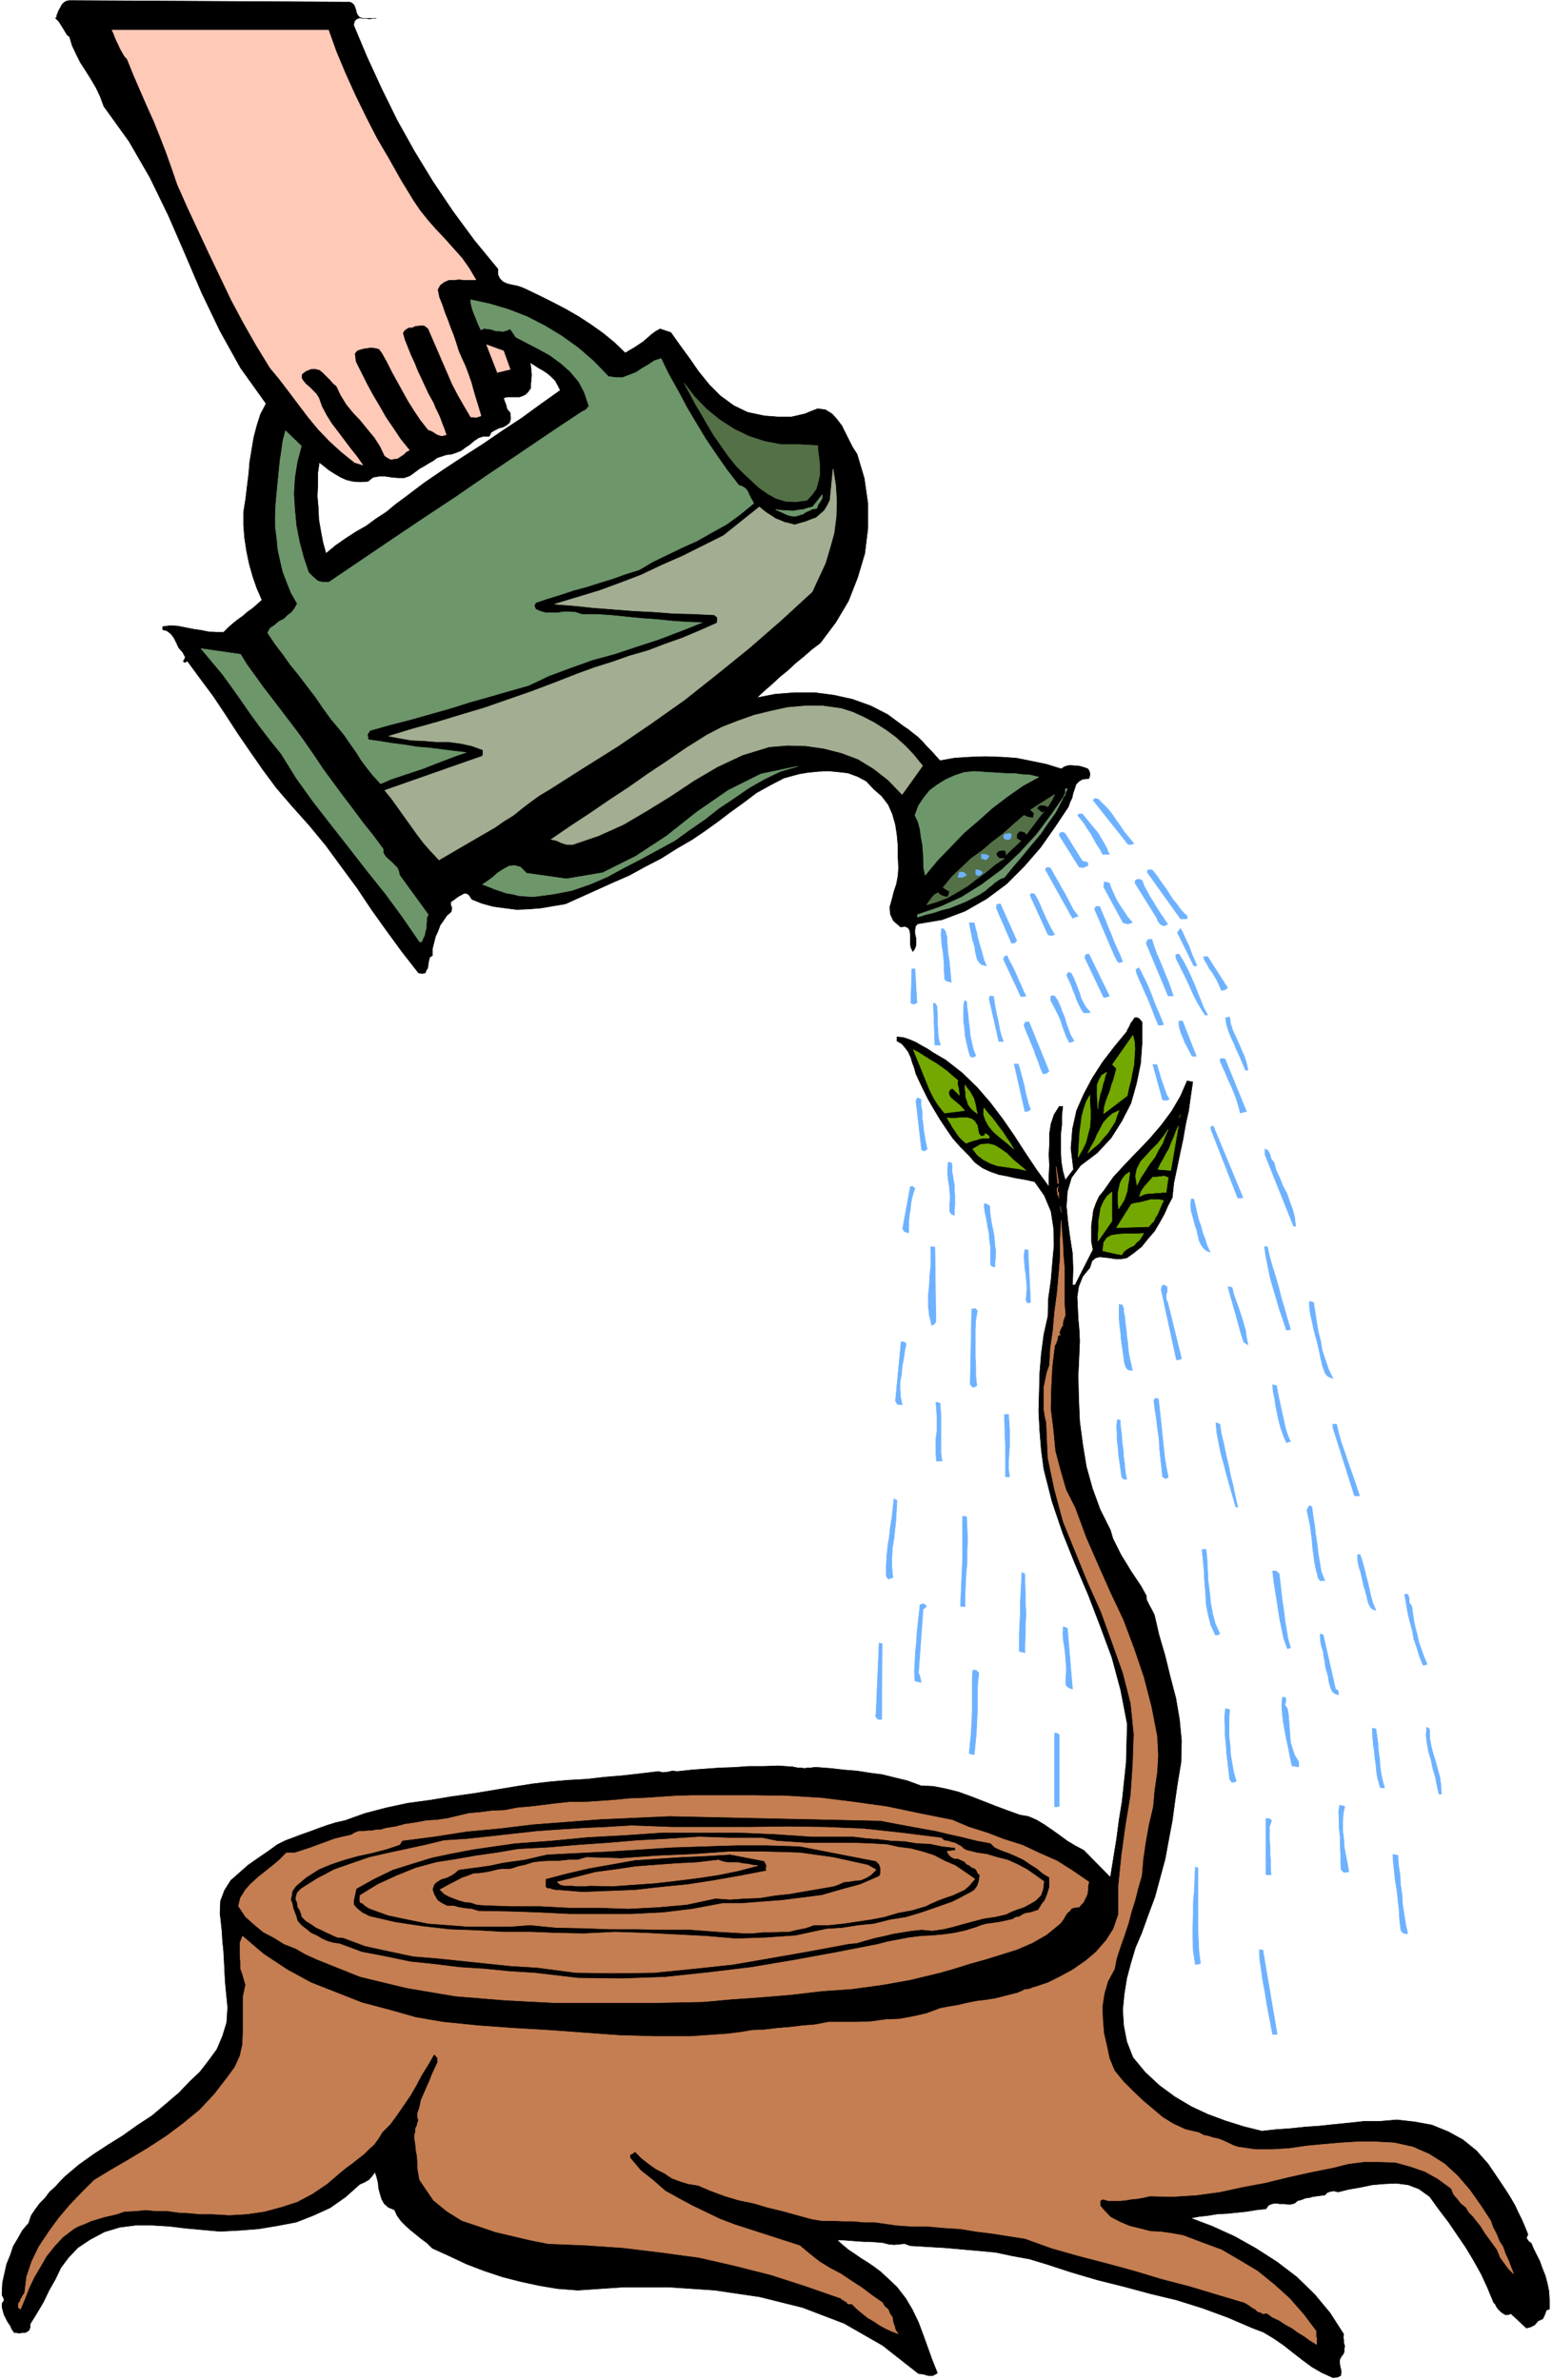
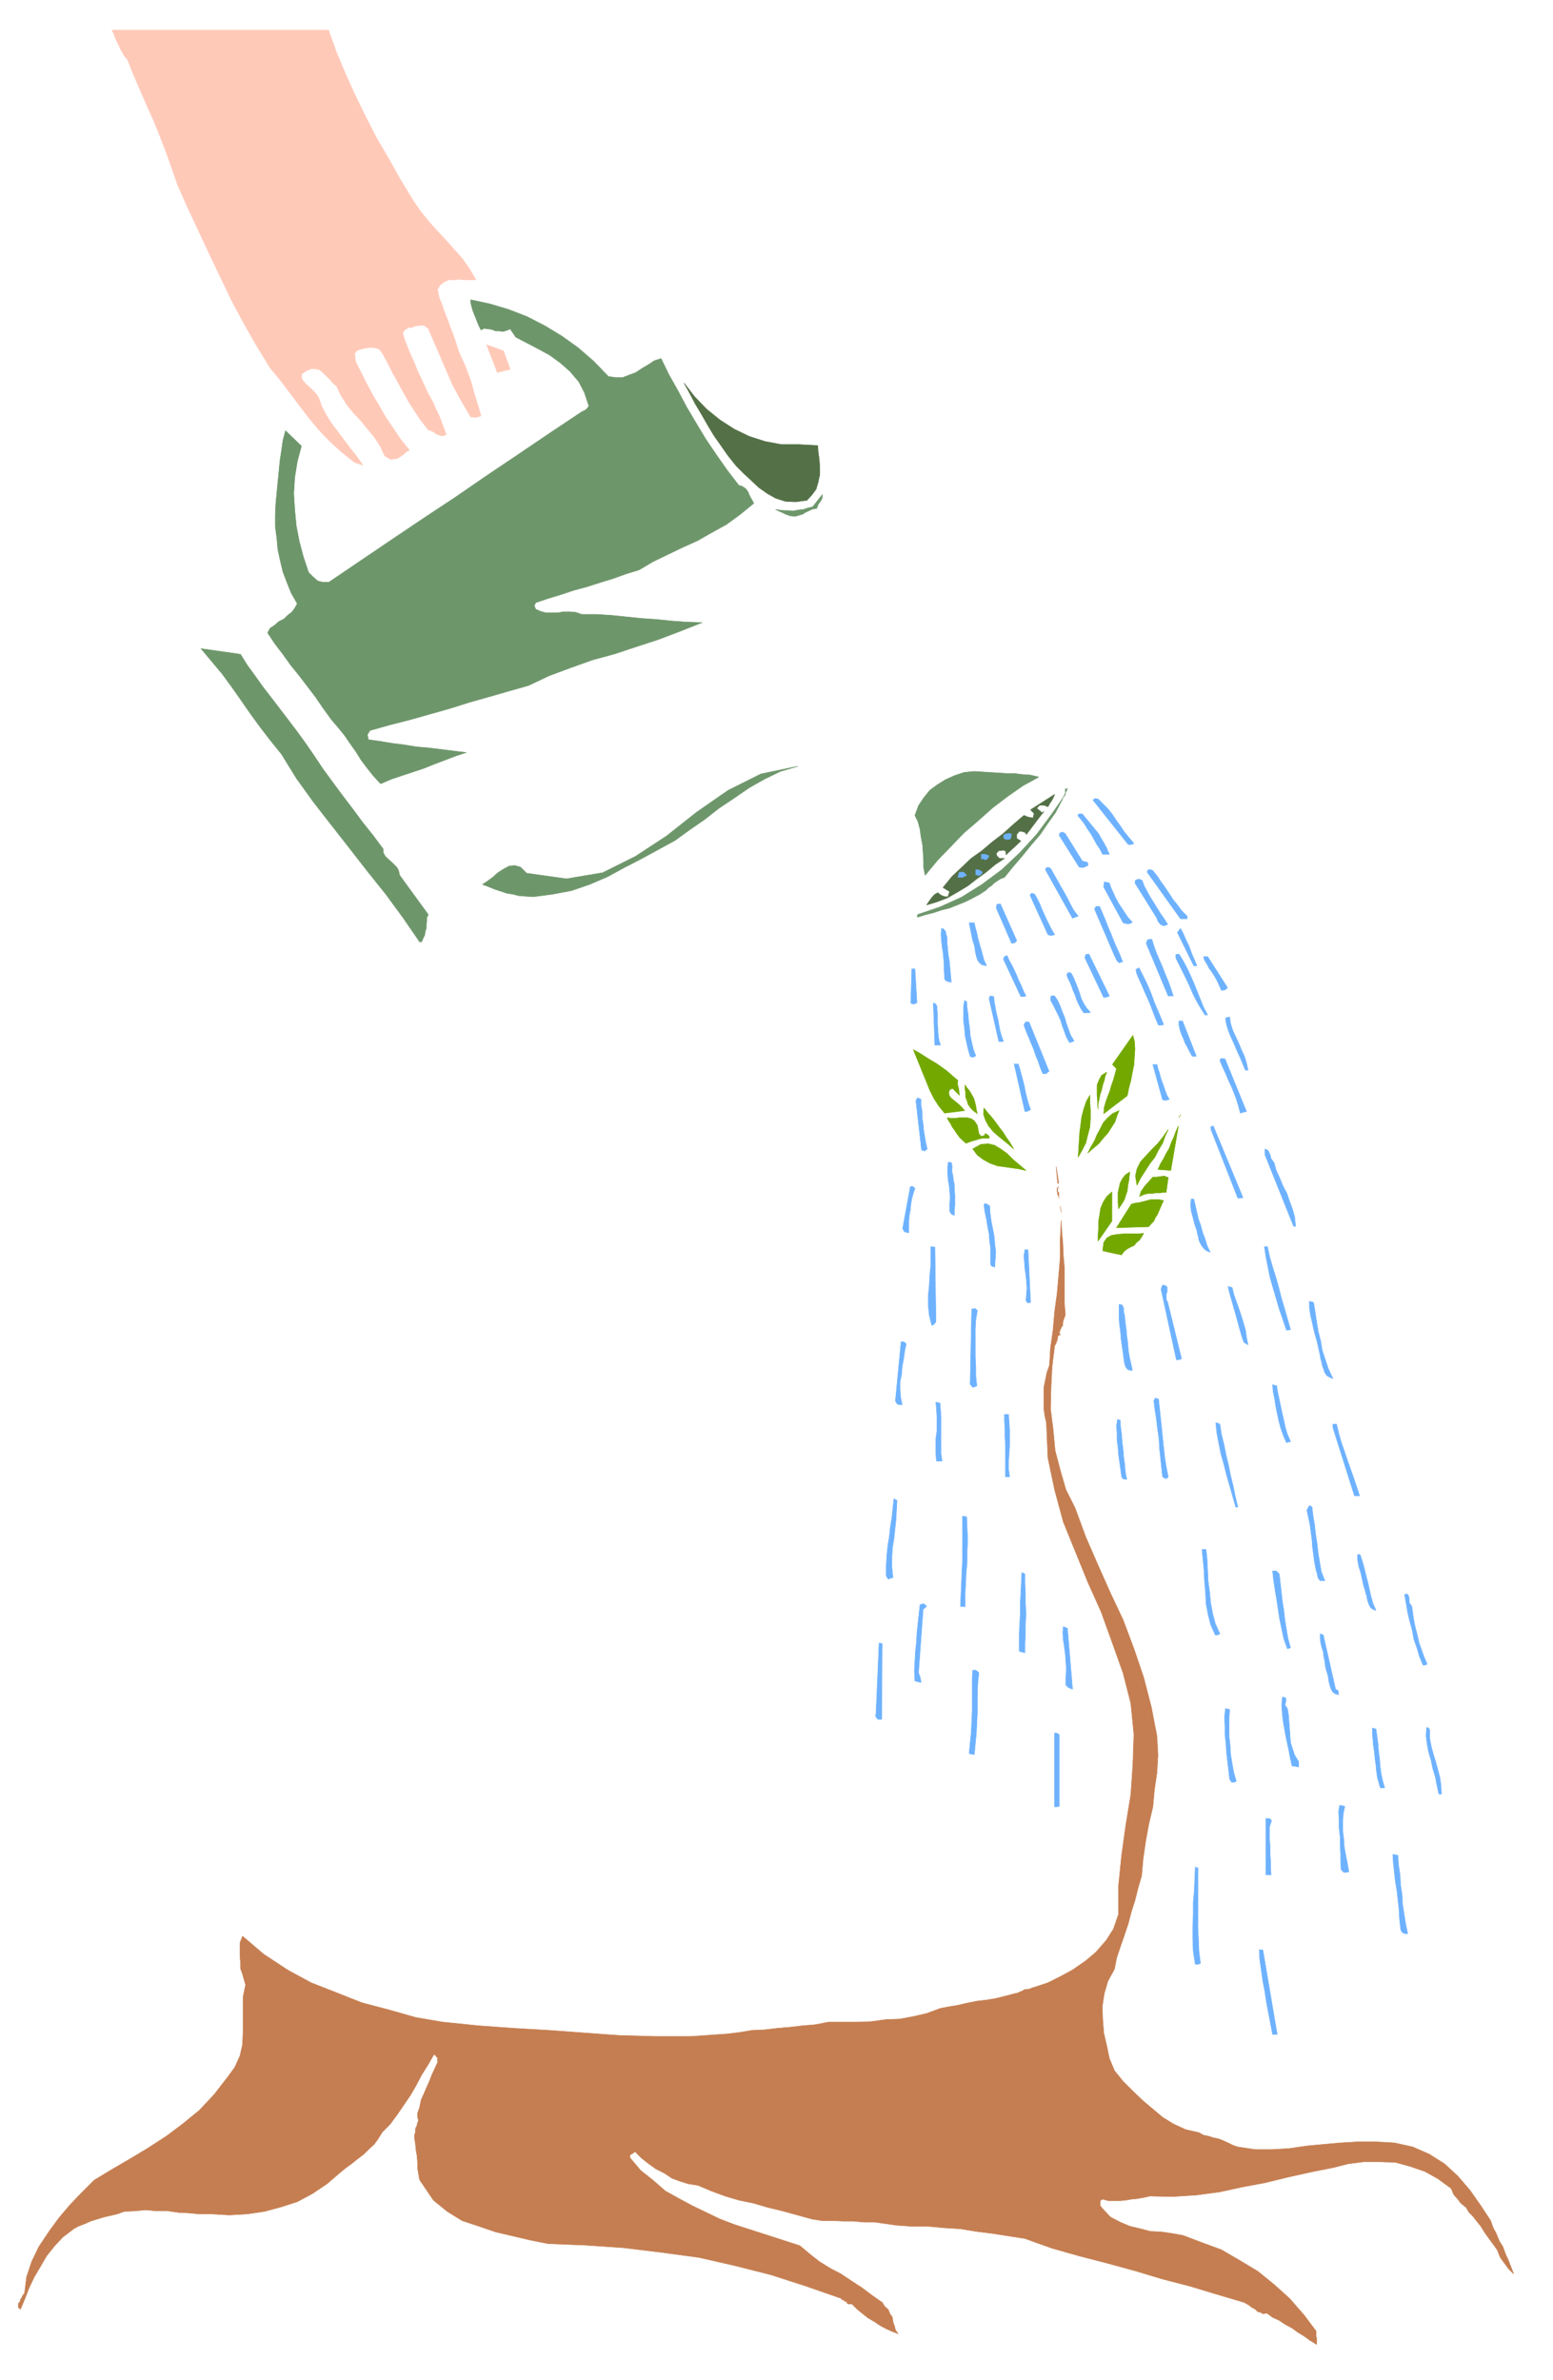
<svg xmlns="http://www.w3.org/2000/svg" fill-rule="evenodd" height="751.683" preserveAspectRatio="none" stroke-linecap="round" viewBox="0 0 3035 4652" width="490.455">
  <style>.brush8{fill:#c57e51}.pen7{stroke:#c57e51;stroke-width:1;stroke-linejoin:round}</style>
-   <path d="m683 4 5 2 4 4 2 5 2 6 1 5 3 5 3 3 6 2h26-7l-6 1-6-1h-6l-7-1-6 2-4 4-2 8 26 62 29 63 30 61 34 61 36 59 39 58 42 57 46 56v11l4 8 6 6 9 4 9 2 10 2 9 3 9 4 25 12 26 13 25 13 26 15 23 15 24 17 22 18 22 21 8-5 9-5 9-6 9-6 8-7 8-7 8-6 9-5 21 7 17 24 19 26 18 26 21 26 22 22 26 19 27 13 33 7 13 1 13 1h27l13-3 13-3 12-5 13-5 15 2 13 8 9 10 10 13 7 14 7 14 7 14 9 14 14 47 7 49v49l-6 49-14 47-18 46-25 42-30 40-16 12-16 14-16 13-15 14-16 13-15 14-15 13-15 14 36-7 39-3h38l38 5 36 8 36 13 33 17 31 23 9 6 10 8 9 7 9 9 8 9 9 9 8 9 9 10 28-5 30-2 30-1 31 1 30 2 30 6 29 6 29 9 6-4 6-2 6-1 7 1h6l6 1 7 2 8 3 2 3 2 5v5l-2 6-12 1-7 4-6 6-3 9-3 9-2 9-4 8-3 9-26 39-28 40-32 37-35 35-39 29-42 24-45 17-48 8-4 5-1 7v7l2 9v14l-2 6-4 6-4-8-1-8v-17l-1-8-3-5-6-3-9 1-14-12-6-13-1-14 4-14 4-16 5-15 3-16 1-15-1-22v-21l-2-22-3-20-6-21-8-18-13-17-15-13-15-16-17-9-19-7-18-2-20-2-20 1-20 2-18 3-29 8-27 14-27 15-25 19-25 18-25 19-25 18-25 17-31 18-30 19-31 16-31 17-32 14-31 14-31 14-31 14-24 4-23 4-24 2-24 1-24-3-22-3-22-6-20-8-5-8-4-3-5-1-4 2-9 5-8 6-6 4v6l2 6-1 7-9 8-6 9-7 10-4 11-5 11-3 12-3 12v13l-5 3-2 7-1 6-1 8-3 5-2 5-6 1-7-1-32-41-30-41-30-42-28-42-31-42-30-41-33-40-34-38-30-35-26-35-25-36-24-35-24-37-24-36-26-35-25-34-4 3-4-2 3-5 1-4-3-5-2-4-8-9-4-9-5-10-6-8-8-6-8-2v-6l15-2 15 1 15 3 15 3 14 2 15 3 15 1h15l9-9 9-8 10-8 10-7 9-8 10-7 9-8 9-8-10-23-8-23-7-25-5-24-4-26-2-25v-26l4-25 3-25 3-24 2-24 4-24 4-24 6-23 7-22 11-21-50-70-40-72-36-75-32-75-33-76-36-74-41-71-49-68-7-19-8-17-10-17-10-16-11-17-8-16-8-17-5-17-5-4-3-5-3-5-3-5-7-11-7-7 2 1 1-6 2-5 2-5 3-5 3-6 4-4 5-3 6-1 547 3zm1549 1994v40l-3 41-8 39-11 39-18 35-21 33-27 29-32 24-18 24-8 27-2 29 3 31 4 30 5 32 1 30-1 31h5l35-69-3-16v-31l2-15 2-15 5-14 6-13 9-11 19-27 23-25 24-25 24-25 23-27 20-27 17-29 13-30 11 2-4 27-4 29-6 27-5 29-6 28-6 29-6 28-3 29-8 15-8 18-9 16-10 17-13 15-12 15-15 12-14 10-11 2h-11l-12-2-9-1-10-1-8 2-7 6-4 13-14 17-8 20-3 20 1 22 1 21 2 22 1 22-1 23-2 44 1 45 2 45 6 45 7 43 12 43 15 41 20 40 5 17 8 16 8 16 10 16 9 15 10 15 10 15 10 18 1 9 5 10 5 9 5 10 9 39 12 41 10 41 11 42 7 41 4 42-1 42-7 42-5 35-5 37-7 37-7 38-10 37-10 37-13 35-13 36-12 28-9 30-8 30-5 31-3 31 2 31 6 31 12 31 24 29 28 26 30 22 32 19 32 15 35 13 35 11 36 9 27-3 29-2 28-3 29-2 28-3 30-3 28-3h30l35-3 35 4 33 6 32 13 29 16 26 21 23 26 21 31 8 12 8 12 8 13 8 14 6 13 7 14 6 14 6 15-3 7 4 6 6 5 3 8 6 12 7 14 5 14 6 15 4 15 3 15 1 16v19l-6 2-2 6-2 5-3 6-9 4-7 8-8 4-8 2-30-28-6 2h-5l-5-3-4-3-5-5-3-4-3-6-3-3-12-29-12-26-15-27-15-25-17-25-17-25-19-25-18-25-21-15-21-8-23-3-23 1-24 2-24 5-23 4-20 5-8-2-7 1-6 2-5 5-8 1-7 1-8 1-7 2-8 1-7 3-8 2-6 5-7 2h-7l-8-1h-7l-8-1-7 1-7 3-5 7-19 2-18 3-19 2-19 2-20 1-18 3-18 2-16 3 42 16 44 20 41 23 42 27 38 29 35 34 30 36 27 42-1 5 1 6v6l2 6-1 5v6l-2 5-4 5-3 6v7l1 6 2 8v5l-1 5-6 3-9 1-22-10-19-11-19-14-18-14-19-15-19-13-20-12-21-8-49-21-49-18-51-16-50-12-52-14-52-13-51-15-49-16-33-10-33-6-33-7-32-3-34-3-34-3-34-2-33-2-11-4-10 1-11 1-10-1-12-3-12-1-13-1h-12l-14-1-13-1-13-1h-12l10 9 12 10 12 8 13 9 13 8 13 9 12 9 13 12 19 18 17 22 13 22 12 25 9 24 9 25 9 25 10 25-9 5h-9l-10-3-9-1-70-55-75-43-81-31-84-21-88-13-89-6h-90l-89 6-39-3-36-6-37-8-35-9-36-12-34-13-34-16-33-15-10-10-11-8-11-9-10-8-10-9-9-9-8-11-5-11-12-5-8-7-5-9-3-10-3-11-1-11-3-12-3-9-6 8-6 7-9 5-9 4-28 25-30 21-33 15-33 13-37 7-36 6-38 3-38 2-33-3-33-3-33-4-33-2h-33l-31 4-30 9-28 15-24 16-18 19-15 20-11 23-12 21-11 23-13 22-13 21v6l-2 6-4 3-4 2h-6l-5 1-6-1h-4l-5-7-3-7-5-7-3-6-4-8-2-7-2-8v-7l4-6-1-5-3-5v-5l1-20 4-18 4-18 7-17 6-18 9-15 9-16 12-14 5-15 8-12 9-12 10-10 9-12 11-10 10-11 10-10 26-22 28-20 29-19 29-18 28-20 29-19 26-22 27-23 20-21 21-20 17-22 16-22 11-26 8-26 2-30-3-30-2-22-1-20-1-20-1-18-2-19-1-18-2-19-2-18 1-24 8-21 12-19 17-15 17-15 20-14 19-13 18-13 16-8 16-6 16-6 17-6 16-6 17-6 16-5 18-4 39-14 42-11 42-9 44-6 42-7 43-6 42-7 42-7 32-5 34-4 35-3 36-2 35-4 36-3 35-4 34-4 8 2 10-1 9-2 10 1 27-3 27-2 28-2 29-1 28-2h29l29-1 29 2 4 1 6 1h6l6 1 6-1h6l7-1h7l26 2 26 3 25 2 25 4 24 3 24 6 25 6 27 10 24 1 25 5 24 6 25 9 23 9 23 9 24 9 25 9 17 3 16 7 15 9 16 11 14 10 15 11 15 9 17 9 52 53 6-37 6-37 5-38 6-37 4-38 4-38 1-38 1-37-13-67-17-63-23-62-23-60-26-61-24-60-21-62-16-63-5-38-3-37-2-38 1-37 1-38 3-37 5-38 8-36 1-35 5-35 3-36 3-33-1-34-5-32-13-31-19-27-18-4-18-3-18-4-16-3-17-6-15-7-15-11-11-13-17-17-15-17-13-19-12-18-12-20-11-19-10-20-9-19-5-11-3-11-4-11-3-10-5-11-6-8-7-8-9-5v-8l12 1 12 4 12 5 12 7 11 6 12 8 12 7 12 7 32 25 29 28 26 30 25 33 22 32 22 34 22 33 24 33v-21l1-21-1-21 1-20v-21l3-19 6-18 10-16h7l-2 18v18l-2 18v36l1 18 3 18 5 18 16-21-5-41 3-38 8-36 14-32 17-32 20-31 23-30 24-29 2-5 3-5 3-7 4-5 3-5 4-1 5 2 6 7zM1095 763l-38 27-37 27-38 25-38 26-39 25-38 25-38 26-37 28-19 14-18 15-20 13-19 14-21 12-20 13-20 14-18 15-6-22-4-21-4-23-1-23-2-23 1-23v-22l3-21 9 7 10 8 11 7 12 7 11 5 13 3 14 1 15-1 10-8 12-2h12l13 2 12 1h12l11-4 11-8 8-6 9-5 8-5 9-5 8-6 9-3 9-3 10-1 9-3 10-4 8-6 9-6 8-7 9-6 9-3h12l4-8 7-4 8-4 8-2 7-4 6-5 2-8-1-11-6-7-2-8-3-8-2-6 7-2h24l6-2 6-3 5-5 5-7v-7l1-7v-6l1-6-1-6v-6l-1-6-1-6 7 4 9 6 9 5 9 6 7 6 8 8 5 9 5 10z" style="fill:#000;stroke:#000;stroke-width:1;stroke-linejoin:round" />
  <path d="m642 59 15 42 18 43 19 42 21 43 21 41 24 41 23 41 25 41 13 19 16 20 16 18 17 18 16 18 17 19 14 20 13 22h-22l-11-1-10 1h-10l-9 4-8 6-5 9 3 15 6 15 5 15 6 15 5 14 6 15 5 15 5 16 6 14 7 15 6 16 6 17 4 15 5 17 5 16 5 17-10 3-10-1-13-22-12-21-11-21-9-21-10-23-9-21-10-23-9-21-8-6h-8l-9 1-7 3h-6l-5 3-4 3-3 5 4 14 6 15 6 15 7 15 6 15 7 15 7 15 7 15 5 9 5 9 4 10 5 10 4 9 4 11 4 10 4 12-9 2-9-3-9-6-8-3-15-19-12-18-12-19-10-18-11-20-10-18-10-20-10-18-6-8-8-2-8-1-6 1-8 1-7 2-6 2-5 6 2 16 11 22 11 22 12 22 13 22 12 21 15 22 14 21 17 21-6 3-5 5-6 4-6 4-7 1-6 1-6-3-6-4-9-19-11-17-14-17-13-16-15-16-13-16-11-18-8-17-7-6-6-7-7-7-6-6-7-6-8-2h-9l-10 4-8 6-1 7 3 6 6 7 7 6 7 7 6 6 5 8 6 17 9 17 10 16 13 17 12 16 12 16 12 15 12 17-16-5-26-21-23-21-22-23-19-23-19-25-18-24-19-25-19-23-27-44-25-44-24-45-21-44-22-46-21-45-21-45-20-45-11-32-11-31-12-31-12-30-14-31-13-30-13-30-12-30-6-7-4-7-4-7-3-7-4-8-3-7-3-8-3-6h423zm355 663-25 6-21-54 33 12 13 36z" style="stroke:#ffc9b8;stroke-width:1;stroke-linejoin:round;fill:#ffc9b8" />
  <path d="m1189 736 14 2h14l13-5 13-5 12-8 12-7 12-8 13-4 15 31 18 32 17 32 19 32 18 30 21 31 21 30 23 30 5 1 5 3 4 3 4 6 2 5 3 6 3 5 3 6-27 22-26 19-29 16-28 16-29 13-29 14-29 14-27 16-26 8-25 9-26 8-25 8-26 7-24 8-26 8-24 8-3 6 3 7 9 4 11 3h23l11-2h12l12 1 12 4h29l30 2 29 3 30 3 29 2 29 3 29 2 30 1-43 17-42 16-43 14-42 14-44 12-42 15-43 16-40 19-39 11-38 11-39 11-38 12-39 11-39 11-39 10-39 11-5 8 2 10 22 3 24 4 24 3 24 4 24 2 24 3 24 3 25 3-21 7-21 8-21 8-20 8-21 7-21 7-21 7-21 9-14-15-12-15-12-16-10-16-12-17-11-16-13-16-12-14-16-22-15-22-16-21-16-21-17-21-15-21-16-21-14-21 5-9 9-6 8-7 10-5 7-7 8-6 6-8 5-9-12-21-8-20-8-21-5-21-5-23-2-22-3-23v-22l1-22 2-21 2-21 2-20 2-21 3-20 3-21 5-19 31 30-8 30-5 31-2 32 2 32 3 31 6 31 8 30 10 30 8 8 9 8 5 2 6 1h12l62-42 62-42 61-41 62-41 61-42 61-41 62-42 63-42 8-4 6-7-9-27-11-21-17-20-18-16-22-16-22-12-23-12-21-11-6-9-5-7-7 3-7 2-7-1h-7l-8-3-7-1-8-1-6 3-4-8-3-7-3-8-3-7-3-8-2-7-2-8v-6l37 8 37 11 36 14 35 18 33 20 32 23 30 26 29 30zm-719 543 13 21 16 22 15 21 17 22 16 21 16 21 16 21 16 22 18 26 18 27 19 26 20 27 19 25 20 27 20 25 20 27v7l4 7 5 5 7 6 5 5 6 6 3 6 2 9 56 77-3 6v7l-1 7v7l-2 6-1 7-3 6-3 7h-4l-33-48-33-45-36-45-35-45-36-46-35-45-33-46-29-47-21-26-20-26-19-26-18-26-19-27-19-26-21-25-20-24 77 11zm1126-285-8 1-6 3-7 3-6 4-7 2-6 2h-7l-6-1-8-3-6-3-7-3-6-3 6 1 9 1h9l10 1 10-2 10-1 9-3 9-2 19-24v6l-3 6-5 7-3 8zm-37 504-34 10-31 15-30 17-29 20-30 20-28 22-29 20-29 21-33 18-33 18-33 17-33 18-35 15-35 12-37 7-38 5-15-1-13-1-12-3-12-2-12-4-12-4-12-5-11-4 9-6 11-8 10-9 11-7 11-6 11-1 11 3 12 12 78 11 71-12 64-32 61-40 58-46 62-43 64-32 72-15zm471 21-31 17-30 21-29 22-28 25-28 24-26 27-26 27-24 29-3-15v-14l-1-15-1-15-3-16-2-15-4-15-6-12 7-19 10-15 12-15 15-11 16-10 18-8 18-6 20-2 15 1 16 1 16 1 16 1h15l15 2 16 1 17 4zm56 23-11 23-12 23-15 21-15 22-18 21-17 21-18 21-17 21-8 3-6 4-6 4-5 5-6 4-5 5-6 4-6 4-15 8-14 7-15 6-15 6-16 4-15 5-16 4-16 5v-5l44-15 42-19 40-25 39-29 35-33 33-36 29-39 27-39v-11h4z" style="stroke:#6e966b;stroke-width:1;stroke-linejoin:round;fill:#6e966b" />
  <path d="m1561 869 37 2 1 13 2 14 1 15v15l-3 14-4 14-8 11-10 11-22 3-20-1-19-6-16-9-17-12-15-14-15-14-14-14-16-20-14-20-14-20-12-20-12-21-12-20-11-21-11-20 20 26 24 25 26 21 28 18 29 14 31 10 32 6h34zm487 708-8-3h-8l-6 6 12 10 2-4-34 45-3-4-3-1-5-1h-3l-5 6v8l8 5-29 27v-3l-1-5-4-1-9 1-5 5 1 5 5 5h10l-18 12-18 15-18 13-18 14-20 12-19 11-21 8-20 6 4-6 5-7 6-7 7-4 3 3 5 3 6 2h6l1-5 2-5-13-8 17-21 19-18 19-18 21-15 20-17 21-16 20-18 21-18 3 1 4 2 5 1 6 1 1-5 1-4-5-5-2-2 47-30-2 5-3 6-4 6-4 7z" style="stroke:#547047;stroke-width:1;stroke-linejoin:round;fill:#547047" />
-   <path d="m1587 1157-61 56-62 54-63 51-63 50-65 46-66 45-67 42-66 42-20 12-18 13-17 13-16 13-18 11-17 12-19 11-19 11-72 42-16-17-14-16-13-17-12-17-13-18-12-17-13-18-13-16 191-67 1-6v-6l-22-8-23-5-24-3h-23l-24-2-24-1-23-4-21-4 46-14 47-13 46-14 47-14 46-16 46-16 45-17 46-18 33-12 35-11 34-12 35-10 34-13 34-12 33-14 34-15 1-6v-5l-6-5-40-2-40-1-39-3-39-2-39-3-39-3-38-4-38-3 43-13 43-13 41-15 42-16 40-19 41-18 40-20 40-20 70-56 7 6 8 6 8 5 9 6 8 3 9 4 9 2 11 3 10-3 11-3 10-4 11-4 8-7 8-7 6-10 5-10 6-61 5 31 2 32-1 31-4 31-8 29-9 30-13 28-13 28zm216 340-40 56-27-28-28-22-31-19-32-12-35-9-35-5-36-1-36 3-52 16-49 23-46 27-45 30-47 29-46 27-49 22-50 17h-11l-10-3-11-5-10-2 38-26 38-25 38-26 38-25 37-26 39-26 38-26 40-25 29-15 31-12 31-11 33-8 32-7 34-3h35l36 5 22 7 22 10 21 11 22 14 19 14 19 17 17 18 17 21z" style="stroke:#a3ad91;stroke-width:1;stroke-linejoin:round;fill:#a3ad91" />
  <path d="m2253 1702 8 10 8 12 8 11 8 12 7 11 9 11 8 11 11 11v5h-13l-65-91 1-4 3-1h3l4 2zm-21 19 4 11 6 11 6 11 7 11 6 10 7 11 7 10 7 11-8 3-6-3-5-6-2-6-43-69 1-5 4-2h4l5 2zm-210 27 5 9 5 10 4 10 5 11 4 9 5 10 5 10 6 10-7 2-6-2-35-77 3-4 6 2zm32-49 6 11 7 12 6 11 7 12 6 11 6 12 6 11 9 12-6 2-5 2-53-95 2-4h6l3 3zm61-16 3 1 5 1 3 2v5l-9 4-8-1-39-62 1-4 3-2h4l4 3 33 53zm32-53 5 9 6 10 2 4 3 5 2 6 3 6h-13l-6-11-6-9-6-11-5-9-7-10-6-10-7-9-6-7 3-3h6l32 39zm-1-68 9 9 10 10 8 10 8 12 8 11 8 12 9 11 10 12-6 2h-5l-69-87 4-3 6 1zm22 164 3 9 5 11 4 9 6 11 6 9 6 9 6 9 9 10-4 2-5 1-5-1-4-1-38-70 1-10 10 2zm-19 46 5 12 6 14 5 13 6 14 5 13 6 14 6 13 6 15-7 2-4-4-3-6-2-4-39-91 3-5h7zm19 175-5 2-6 1-37-78 2-6 6-1 40 82zm-75-45 5 9 4 10 4 10 4 11 3 10 5 10 5 8 8 9-6 1h-7l-6-9-4-8-4-9-3-9-4-9-3-9-4-9-4-8-1-4 1-3 2-2 5 1zm-32 45 6 9 5 11 4 11 5 12 3 11 4 11 4 11 7 12-5 2-4 1-6-11-4-11-4-11-3-10-5-11-5-10-5-10-5-9 1-8h7zm-93-79 4 9 5 9 5 10 5 11 4 10 5 10 4 10 5 10-4 1h-6l-34-73 2-5 5-2zm19-29-4 4-6 1-30-69 1-7 7-1 32 72zm-83-35 2 9 3 11 2 10 3 11 3 10 3 11 3 11 5 11-9-2-5-4-4-6-2-7-2-9-1-8-2-8-2-5-7-35h10zm-53 29v11l1 11 1 11 2 11 1 10 1 11 1 11 1 11-5-1-4-1-4-4v-4l-1-13v-12l-1-12-1-11-2-12-1-11-1-12 1-12 4 1 4 5 1 6 2 6zm-59 127-6 3-6-2 2-67h6l4 66zm40 19v23l1 9v7l1 9 1 7 3 9h-11l-3-82 4 1 3 5v6l1 6zm57-21 1 12 2 14 1 13 2 14 1 13 3 14 3 13 5 13-6 3-5-2-4-14-3-13-3-14-1-14-2-14v-28l2-12 4 2zm53-10 1 10 2 11 2 11 3 12 2 11 2 11 3 11 4 11h-9l-19-84 2-5 7 1zm48 132 3 10 3 11 3 11 3 12 2 11 3 12 3 11 4 11-5 3-6 1-21-93h8zm261-244 4 13 5 14 6 14 6 14 5 13 6 14 5 14 5 15h-10l-43-103 3-7 8-1zm23 167-5 1h-5l-6-14-5-13-5-13-5-12-6-13-5-12-6-13-5-12-1-7 6-3 6 12 7 14 6 13 6 15 5 14 6 14 6 14 6 15zm125-72-5 4-7 1-4-9-4-9-5-9-5-8-6-8-4-8-5-8-2-7h8l39 61zm-95-66 8 13 8 15 7 15 7 16 6 15 6 15 6 15 8 15h-5l-9-14-8-14-7-14-6-14-7-15-7-14-7-14-6-12v-7l6-1zm34 200h-8l-5-9-4-8-5-9-3-8-4-9-3-9-2-9v-8h7l27 69zm-77 16 2 8 3 9 2 8 3 9 3 8 3 9 3 8 5 9-6 2-7-1-19-69h8zm72 263 3 13 3 13 3 13 5 14 3 12 5 13 4 13 6 13-7-3-5-4-4-5-3-5-3-7-1-6-2-7-1-6-3-8-2-7-2-8-2-7-2-8-1-8v-8l1-7h5zm-135 229 1 12 2 14 1 13 2 14 1 13 2 13 3 13 3 14-8-1-4-4-3-7-1-6-2-15-2-14-2-14-1-13-2-15-1-13v-27l6 1 3 7v7l2 8zm84-27 27 110-5 2h-5l-30-138 3-8 5 1 4 3v9l-2 5v10l3 6zm-93 230 1 14 2 15 1 15 2 15 1 14 2 14 1 14 3 15-7-1-3-4-2-15-2-14-2-14-1-14-2-15v-14l-1-14 2-12 5 1zm75-41 2 18 2 19 2 18 2 20 2 19 2 19 3 19 4 20-3 3h-3l-3-2-2-1-2-19-2-18-2-19-1-19-3-20-2-18-3-19-2-17 3-5 6 2zm139 607-1 17v36l2 18 1 17 3 18 3 17 5 17-4 2h-5l-4-6-2-18-2-17-2-17-1-17-2-18v-17l-1-17 2-17 8 2zm-62 309v117l1 23 1 23 3 24-5 2h-5l-4-26-1-24v-24l1-23v-24l2-23 1-24 1-23 1 2h4zm127 161 28 165h-9l-4-21-4-21-4-21-3-20-4-21-3-21-3-21-1-20 2 1h5zm17-253-4 12v25l1 14v13l1 14v13l1 15h-10v-110h7l4 4zm143-28-3 15-1 17v15l2 17 1 15 3 17 3 15 3 17-5 1h-5l-5-5-1-15v-16l-1-17v-16l-2-18v-16l-1-15 2-13 10 2zm-16-747 4 17 5 18 6 17 6 18 6 17 6 17 6 18 6 18h-10l-42-133v-7h7zm46 255 4 12 4 14 3 13 4 15 3 13 3 14 4 14 6 14-6-2-4-3-3-5-2-5-2-7-1-6-2-6-1-5-3-9-2-9-2-9-2-9-3-9-2-9-1-8v-8h5zm101 101 2 14 2 14 3 14 4 15 3 14 5 14 5 14 6 14-4 2h-4l-7-17-5-17-6-17-3-17-5-18-4-17-3-18-3-17 4-1 3 2 1 3 1 4v8l5 7zm35 242v16l3 16 4 15 5 16 4 15 4 15 2 15 1 17h-5l-4-18-3-16-5-16-3-15-5-17-3-16-2-16 1-16 4 1 2 4zm-105-2 2 14 2 15 1 14 2 15 1 14 2 15 3 14 4 14h-8l-2-5-2-8-2-6-2-14-1-12-2-13-1-12-2-13-1-12-1-12v-10l7 2zm43 247 1 18 3 20 1 19 3 20 1 19 3 19 3 19 4 19h-5l-5-2-3-4-1-5-2-19-1-18-2-18-2-18-3-18-2-18-2-18-1-17 10 2zm-303-1286-4 1h-6l-52-133-1-6 5-2 58 140zm61-68 4 15 7 15 6 15 8 15 5 15 6 16 4 15 2 18h-4l-56-140v-11l6 3 4 8 2 8 6 8zm-13 164 4 19 6 21 6 19 6 21 5 20 6 20 6 21 6 21-4 1h-4l-7-21-7-20-6-21-6-20-6-21-4-20-4-20-3-20h6zm-69 80 3 13 5 14 5 14 5 15 4 13 4 14 2 14 3 15-8-5-3-8-3-10-2-7-3-11-3-11-3-11-3-10-3-11-3-10-3-11-2-9 8 2zm159 29 3 18 3 20 3 18 5 20 3 18 6 18 6 18 9 19-7-3-5-3-4-6-2-6-3-8-1-6-2-7-1-6-3-14-3-13-4-14-3-12-3-14-3-13-2-14v-12l8 2zm-72 163 2 13 3 14 3 14 3 14 3 13 3 14 4 13 6 14-4 1-4 1-6-14-5-14-4-15-3-14-3-15-2-14-3-14-1-13 8 2zm-111 75 3 20 5 20 4 20 5 21 4 20 5 20 4 20 5 21h-4l-6-21-6-21-6-21-5-20-6-21-4-20-4-21-2-20 8 3zm180 162 2 17 3 18 2 18 3 19 2 18 3 18 3 18 7 18h-9l-4-5-2-9-2-7-3-15-2-15-2-15-1-14-2-15-2-15-3-14-3-14 5-9 5 3zm-207 83 2 20 1 21 1 21 3 22 2 21 4 21 5 19 9 20-5 2h-4l-9-20-5-20-4-21-1-21-2-23-1-21-2-22-2-19h8zm143 48 2 17 2 18 2 18 3 19 2 18 3 18 3 18 5 18-3 1-3 1-7-19-4-19-4-19-3-19-3-20-3-18-3-20-2-18h7l6 6zm110 225 5 3 1 8-7-2-5-4-3-6-2-6-2-8-1-8-2-8-2-6-2-9-1-9-2-9-1-9-3-9-2-9-1-9v-8l6 2 24 106zm-94 38 2 12 1 13 1 13 1 15 1 13 4 13 4 12 8 13v10l-13-2-4-18-3-16-4-18-3-16-3-17-2-16-1-17 1-16h4l3 2v6l-2 7 5 7zm-113-1352 2 13 4 13 6 13 6 13 5 12 6 13 4 13 3 14h-5l-6-14-5-12-6-13-5-12-6-13-5-12-4-13-2-13 4-1 4-1zm33 185-6 1-6 2-4-15-4-13-5-13-5-12-6-13-5-12-6-13-5-12 2-4 8 1 42 103zm-636-24v12l2 12v12l2 12 1 12 2 12 2 12 3 13-5 4-6-2-11-96 3-6 7 3zm214 397-6 1-3-5 1-12 1-12-1-13-1-12-2-13-1-13-1-12 2-12h6l5 103zm-43 219 1 15 1 16v31l-1 15-1 15v15l2 15h-8v-62l-1-16v-16l-1-15v-13h8zm32 312v18l1 20v20l1 20-1 19v20l-1 18v19l-11-3v-37l1-19 1-19v-20l1-19 1-20 1-20 6 3zm67 314v140l-4 1h-5v-144h4l5 3zm26-89-8-3-5-5v-16l1-15-1-15-1-14-2-15-2-13-1-14 1-12 8 3 10 119zm-234-1005 1 9 2 9v10l1 11v20l-1 10v10l-6-3-3-5v-15l1-12-1-12-1-11-2-12-1-11v-12l1-11h4l3 2v3l1 4-1 8 2 8zm-74 26-3 9-3 11-2 11-1 11-2 11-1 11v23l-8-2-4-6 15-82 4-1 5 4zm146 34 1 15 2 15 3 15 3 15 1 15 2 15-1 15-1 15-6-2-2-3v-32l-2-14-1-14-3-15-2-13-3-14-2-13 1-4h3l3 2 4 2zm-105 227-4 5-4 2-5-20-2-19v-19l2-19 1-20 2-19v-38l8 1 2 146zm81-22-3 18-1 18v55l1 19v18l2 19-4 2-4 1-5-6 3-147 7-1 4 4zm-139 65-3 14-2 15-3 15-1 15-3 15v15l1 15 3 15h-5l-4-1-3-4-1-3 11-115h5l5 4zm66 116 1 12 1 15v72l2 14h-11l-1-15v-29l2-14v-30l-1-15-1-12 8 2zm-84 190-1 18-1 19-2 19-2 19-3 18-1 19v19l2 20-4 1-5 2-4-6v-20l1-19 2-20 3-18 2-19 3-18 2-19 2-18 6 3zm136 32 1 22 1 23-1 22v22l-2 21-1 22-1 21v23l-9-1 1-23 1-22 1-23 1-23v-85l8 1zm-78 175-7 6-9 124 1 3 2 5 1 5 1 6-12-3-1-19 1-19 1-19 2-18 1-19 2-19 2-18 2-18 7-2 6 5zm-88 221h-7l-3-3-2-4 1-4 6-138 6 1-1 148zm190-91-2 18-1 19v41l-1 20-1 21-2 20-2 21-10-2 2-21 2-20 1-21 1-21v-63l1-17h6l6 5zm137-1176-6 5h-6l-5-12-4-12-5-12-4-12-5-12-5-12-5-12-4-11 3-6h7l39 96zm289-206h-6l-32-65 6-8 4 7 4 9 4 9 5 10 3 9 4 10 4 9 4 10zm-362-257-1 3-1 5-3 2h-4l-5-1-2-5 2-4 5-1 4-1 5 2zm-44 42-3 5-4 3-4-2h-4v-9h7l8 3zm-13 32-2 3-3 3h-4l-4-1v-10l7 1 6 4zm-31 6-8 4h-9l3-10h8l6 6z" style="stroke:#6eb2ff;stroke-width:1;stroke-linejoin:round;fill:#6eb2ff" />
  <path d="m2235 2411-4 7-4 6-6 5-5 6-7 3-7 4-6 5-4 6-11-2-9-2-9-2-8-2 2-16 6-9 9-5 12-2 12-1h27l12-1zm39-64-3 6-3 7-3 7-3 7-4 6-3 7-5 5-5 6-63 2 29-46 7-2 8-1 8-2 8-2 7-2h16l9 2zm-128 79v-13l1-13v-13l2-12 2-13 5-12 7-11 10-9v57l-27 39zm137-124-4 29h-7l-7 1h-7l-6 1h-7l-6 1-6 2-6 3 3-10 7-10 8-9 8-9h7l8-1 7-1 8 3zm-97 61-1-12v-20l2-9 2-9 4-8 6-8 9-6-1 8-1 9-2 10-1 10-3 9-3 9-5 8-6 9zm-181-75-14-3-14-2-14-2-14-2-14-5-13-7-12-9-9-12 16-9 15-1 12 3 13 8 11 8 12 12 12 10 13 11zm217 29-3-18 3-14 7-14 11-12 11-12 12-12 11-14 9-13-6 13-5 14-8 13-7 14-10 13-9 14-9 14-7 14zm41-31 5-11 6-10 5-10 6-10 4-11 5-11 4-11 5-11-15 87-25-2zm-353-86 1 5 1 6 1 5 4 5h3l5-2v-3l3 1 5 4v4h-12l-6 1-6 2-11 3-10 4-7-6-6-6-5-7-4-6-5-7-3-6-4-6-3-6 7 1h9l8-1h15l8 2 6 4 6 9zm397-21-3 6 3-6zm-181 75 6-12 7-12 5-12 6-11 6-12 8-9 10-9 13-6-4 10-4 12-7 11-7 11-9 10-9 11-11 9-10 9zm-145-8-10-9-10-8-11-9-9-8-9-11-6-11-4-12 1-12 7 9 8 9 7 9 8 11 7 9 7 11 7 10 7 12zm126 16 1-16 1-16 1-16 2-15 2-16 4-15 5-15 7-12v14l1 16v15l-1 17-4 15-4 16-7 14-8 14zm-197-85-8-6-5-5-5-7-2-7-3-8v-8l-1-8v-7l4 6 5 6 4 7 4 7 2 7 2 8 1 7 2 8zm236-9-1-8v-8l-1-10v-21l4-10 5-9 10-6-3 7-2 9-3 9-2 9-3 9-2 10-2 9v10zm-274-56-1 7 2 7 1 6 1 9-5-5-4-4-4-4-5 1-3 6 1 6 3 5 6 5 5 4 6 5 5 5 5 6-39 5-12-15-9-14-8-16-6-15-7-17-6-15-7-17-6-15 11 6 11 7 11 7 12 7 10 7 11 8 10 9 11 9zm331 30-46 35 1-12 3-11 4-11 4-10 3-11 4-11 3-11 3-11-8-8 40-57 3 12 1 14-1 15-1 16-3 15-3 16-4 15-3 15z" style="stroke:#73a800;stroke-width:1;stroke-linejoin:round;fill:#73a800" />
  <path class="pen7 brush8" d="M2082 2570h0l-2 6-2 5-1 5v5l-3 4-2 5-2 5 2 5h-3l-2 3v3l-1 3v2l-2 3v2l-2 3-1 2-5 41-2 40-1 42 5 40 4 42 10 38 11 38 18 36 21 57 24 55 24 54 25 53 21 56 19 56 15 58 11 57 2 37-2 34-5 34-3 33-8 34-6 33-5 34-3 34-7 24-6 24-7 22-6 23-8 24-7 20-8 24-4 21-13 24-7 24-4 26 1 25 2 26 6 26 5 24 10 24 17 21 19 19 20 19 19 16 19 16 21 13 24 11 26 6 9 5 10 2 9 3 10 2 10 4 9 4 10 5 9 3 34 5h34l33-2 34-5 32-3 34-3 33-2h36l36 2 36 8 32 14 30 19 26 24 24 28 21 30 19 29 5 14 6 11 6 15 7 11 5 14 6 13 5 13 5 13-10-10-8-11-8-11-6-15-8-11-8-11-8-11-8-13-8-10-7-9-8-8-6-10-10-8-6-8-8-9-5-12-26-19-25-14-29-10-29-8-32-1h-30l-31 4-27 7-45 9-45 10-45 11-43 8-46 10-45 6-47 3-44-1-13 3-12 2-11 1-11 2-11 1h-23l-11-3-5 3v10l2 2 2 3 1 1 15 16 19 10 19 8 21 5 19 5 21 1 21 3 22 4 37 14 38 14 36 21 35 21 32 26 30 27 28 32 24 32v11l1 2v13l-13-8-11-8-13-8-11-8-13-7-12-8-13-6-11-8-8 1-5-3-5-1-5-5-6-3-5-4-5-3-5-3-54-16-53-16-54-14-53-16-55-15-54-14-53-15-53-19-32-5-32-5-32-4-30-5-32-2-33-3h-32l-28-2-21-3-21-3h-21l-21-2h-20l-21-1h-21l-19-3-29-8-29-8-29-7-27-8-29-6-27-8-27-10-26-11-19-3-16-5-16-6-15-10-16-8-14-10-14-11-13-13-2 2h-1l-2 2-2 1h-1l-2 2v5l21 25 24 19 24 21 27 15 26 14 27 13 27 13 29 11 127 41 19 16 19 15 21 13 21 11 21 14 20 13 20 15 20 14 5 8 7 6 3 8 5 7 1 9 3 8 2 8 5 7-13-5-11-5-11-6-12-8-12-7-10-8-11-9-10-10h-6l-3-1-2-4h-3l-2-3h-3l-2-3-69-24-68-22-71-18-70-16-74-10-74-9-73-5-74-3-35-7-34-8-34-8-32-11-33-11-29-18-27-22-21-31-6-9-2-11-2-12v-12l-1-12-2-11-1-11-2-13v-5l2-6v-7l3-6 1-5 2-5-2-6v-8l4-11 3-15 5-11 6-14 5-11 5-13 6-13 6-13-1-1v-7l-2-1-1-2-2-2-2-1-12 21-12 19-11 21-11 19-13 19-13 19-14 19-15 15-8 13-8 11-11 10-9 9-13 10-10 8-11 8-10 8-28 24-28 19-30 16-31 10-33 9-34 5-35 2-34-2h-24l-21-2-20-1-21-3h-23l-20-2-21 2-21 1-14 5-13 3-13 3-13 4-13 4-11 5-13 5-9 5-21 16-16 17-16 20-11 19-13 22-10 21-9 23-8 19-4-3v-8l4-5v-3l3-4 1-3 4-5 4-32 10-30 14-29 20-30 19-26 22-26 23-24 24-24 33-20 36-21 35-21 37-24 32-24 33-27 29-31 27-35 13-18 10-22 5-22 1-24v-69l5-24-3-10-3-11-4-11v-13l-1-11v-26l5-13 41 35 47 31 46 25 51 20 48 19 53 14 53 15 53 9 69 7 69 5 69 4 68 5 69 5 71 2h69l72-5 24-3 24-4 24-1 25-3 24-2 26-3 24-2 26-5h54l29-1 29-4 27-1 27-5 26-6 27-10 16-3 18-3 17-4 20-4 17-2 19-3 20-5 19-5 5-1 4-2 5-2 5-3h5l5-1 4-2 7-2 24-8 24-12 24-13 26-18 20-17 20-23 14-22 10-29v-56l6-59 8-58 10-61 4-59 2-59-6-60-15-59-21-59-22-61-26-58-24-59-24-59-17-63-13-62-3-69-3-13-2-14v-42l3-14 3-15 5-14 2-34 5-35 3-35 5-37 3-34 3-36v-36l2-36 1 22 2 22 1 24 2 23v70l2 23zm-15-257-3-32 5 32h-2zm3 29-1-1v-3l-2-2v-5l-1-1v-7l3-3-2 3v7l2 1v10l1 1zm2 16 2 12-2-12z" />
-   <path class="pen7 brush8" d="M1861 3558h0l33 14 35 11 34 13 35 11 34 16 34 15 30 19 32 22-2 8v7l-1 8-2 5-3 6-3 6-5 5-3 4-10 1-5 2-4 5-4 3-4 6-4 7-3 4-3 4-27 22-28 16-30 13-29 9-32 10-29 8-32 10-28 8-58 14-56 10-59 8-58 4-59 7-60 5-57 4-55 5-96 2h-194l-97-5-98-8-95-16-91-22-85-34-22-10-19-11-23-9-19-12-21-11-17-14-18-16-14-21 4-16 10-16 10-11 14-13 14-11 15-12 13-11 14-14h16l16-5 15-5 16-6 14-5 16-6 16-4 18-4 6-4 8-3h8l10-1h8l9-2h8l10-3 19-3 19-5 21-3 21-4 19-1 21-3 21-5 21-5 22-2 24-3 24-1 26-5 24-2 25-3 24-3 28-3h28l31-2 29-2 30-3 29-1 29-2 30-2 31-1h126l64 1 66 4 64 8 64 9 62 13 65 13zm-140 1 26 5 27 5 27 5 28 5 25 6 27 6 28 7 27 5 8 8 13 6 14 5 14 6 15 7 13 9 13 8 12 10 13 8v19l-3 10-2 6-4 10-5 6-5 8-3 5-10 3-6 2-8 1-5 2-8 5-7 1-6 4-5 1-13 3-11 2-13 2-9 1-11 3-10 4-10 3-9 3-23 5-22 3-22 2-21 1-24 3-21 4-21 4-19 5-82 16-82 15-83 14-83 10-85 9-85 3-85-1-85-10-49-3-50-5-48-3-48-6-48-5-48-10-47-9-43-16-13-2-11-3-11-5-10-6-11-5-10-8-9-7-8-9-2-8-3-8-3-8-2-10-3-8 2-8 1-8 7-10 20-17 25-16 24-10 27-9 25-7 28-6 27-7 27-9 5-8 62-8 64-10 64-6 66-8 66-5 65-5 68-3 67-3 413 9zm119 34 5 5 8 1 6 2 8 2 5 3 6 3 5 5 6 3 20 5 20 3 20 6 20 5 18 8 19 10 16 11 18 13-2 16-4 11-10 10-10 6-13 7-12 4-13 5-10 5-22 5-21 3-19 5-19 5-21 6-21 5-21 3-21-2-19 2-19 3-18 3-16 4-19 4-18 5-17 5-18 2-75 14-74 13-75 13-75 8-79 8-77 1-77-1-76-10-50-3-48-5-48-5-48-5-48-4-47-10-46-10-43-16-12-1-11-5-11-5-10-5-9-4-10-7-10-6-8-8-1-5-3-8-4-6-1-9-3-6 1-6 2-7 8-8 30-19 34-18 34-12 35-12 35-8 37-8 37-8 37-9 46-3 46-5 45-5 45-5 43-3 47-3 45-2 49-3 80 3h151l75-1 72 1 74 3 75 8 79 10zm-172-3 24 3 26 2 24 3 26 1 24 4 25 1 24 5 26 3v5l-16 2 3 6 5 5 6 3h7l6 3 7 3 4 5 7 3 1 2 4 2 3 1 3 2 2 3 1 3 2 3 3 2-2 13-3 9-6 8-8 5-10 5-9 5-10 5-6 3-31 11-29 10-30 9-31 5-32 8-30 3-32 5-31 2-60 13-58 4-59 2-58-5-59-3-58-3-61-2-61 3-52-1-52-2h-53l-52-3-53-2-53-6-53-8-48-11-6-2-5-3-5-2-5-4-5-4-4-4-4-5v-7l5-24 34-19 37-18 38-12 39-12 38-8 42-8 41-6 42-6 69-5 72-7 74-4 73-5h146l72 3 74 5h81zm66 16 22 5 24 3 23 6 22 7 21 11 21 9 19 13 19 13-11 13-9 8-13 6-11 5-15 5-13 5-14 6-10 5-27 8-27 5-27 8-26 5-27 4-27 4-29 3h-28l-17 6-16 3-16 4h-16l-19 1h-16l-20 2h-16l-53-3-52-4h-53l-51-1h-53l-53-2-53-1-51-5-40 3h-80l-39-3-40-3-40-8-38-8-36-13-4-2-4-3-3-2-3-3-5-2-1-4v-4l1-6 34-21 37-17 37-15 40-11 38-6 40-7 42-6 41-7 58-3 59-5 58-4 59-5 58-3 61-4 61 2h62l29 6 30 2 31 2h91l30 1 34 2zm-22 32 3 3 3 3 2 5 1 3v8l-1 5-2 3-37 16-37 10-38 11-39 5-40 5-40 3-38 3h-37l-59 11-58 7-61 3h-121l-61-3-60-2-57-1-13-4-11-1-13-2-11-3h-13l-10-5-9-6-7-12-3-9 3-10 5-5 10-6 8-2 9-4 8-5 8-7 21-3 23-3 20-3 23-5 21-3 22-3 21-5 22-5 58-3 62-3 63-4 62-4 61-2 63-2h62l63 2 149 29zm-16 8 16 9-10 10-8 5-11 5-11 1-13 2-10 1-11 5-8 3-29 5-29 5-29 5-28 3-31 5-29 1-28 2-29-2-56 12-56 5-58 3-56-2h-59l-58-3h-58l-54-2-11-1-12-4-11-1-11-3-11-4-10-4-9-5-8-8 9-5 11-6 10-5 13-7 9-3 13-5 13-1 14-2 5-1 8-2 8-2 8-1h15l8-2 8-3 14-3 16-5 16-2 19-1h16l18-2h18l17-5 68 2 70-5 70-3 71-5h69l69 2 65 9 68 15zm-202-8 1 3 2 2v3l2 1-2 4v4l2 2-52 10-51 9-51 8-51 5-53 6-52 2-51 2-48-4h-5l-3-1h-3l-3-2h-5l-2-1-3-2v-16l42-11 43-10 45-8 45-8 45-3 46-3 46-2 49-3 67 13zm-13 9-38 10-39 8-40 6-40 5-43 5-42 3-43 3-43-1-10 1h-16l-8-1h-16l-8-2-6-5 36-9 39-10 38-5 40-6 39-3 41-3 40-2 42-5 8 3 10 2h21l9 2 10 1 9 2 10 1z" />
</svg>